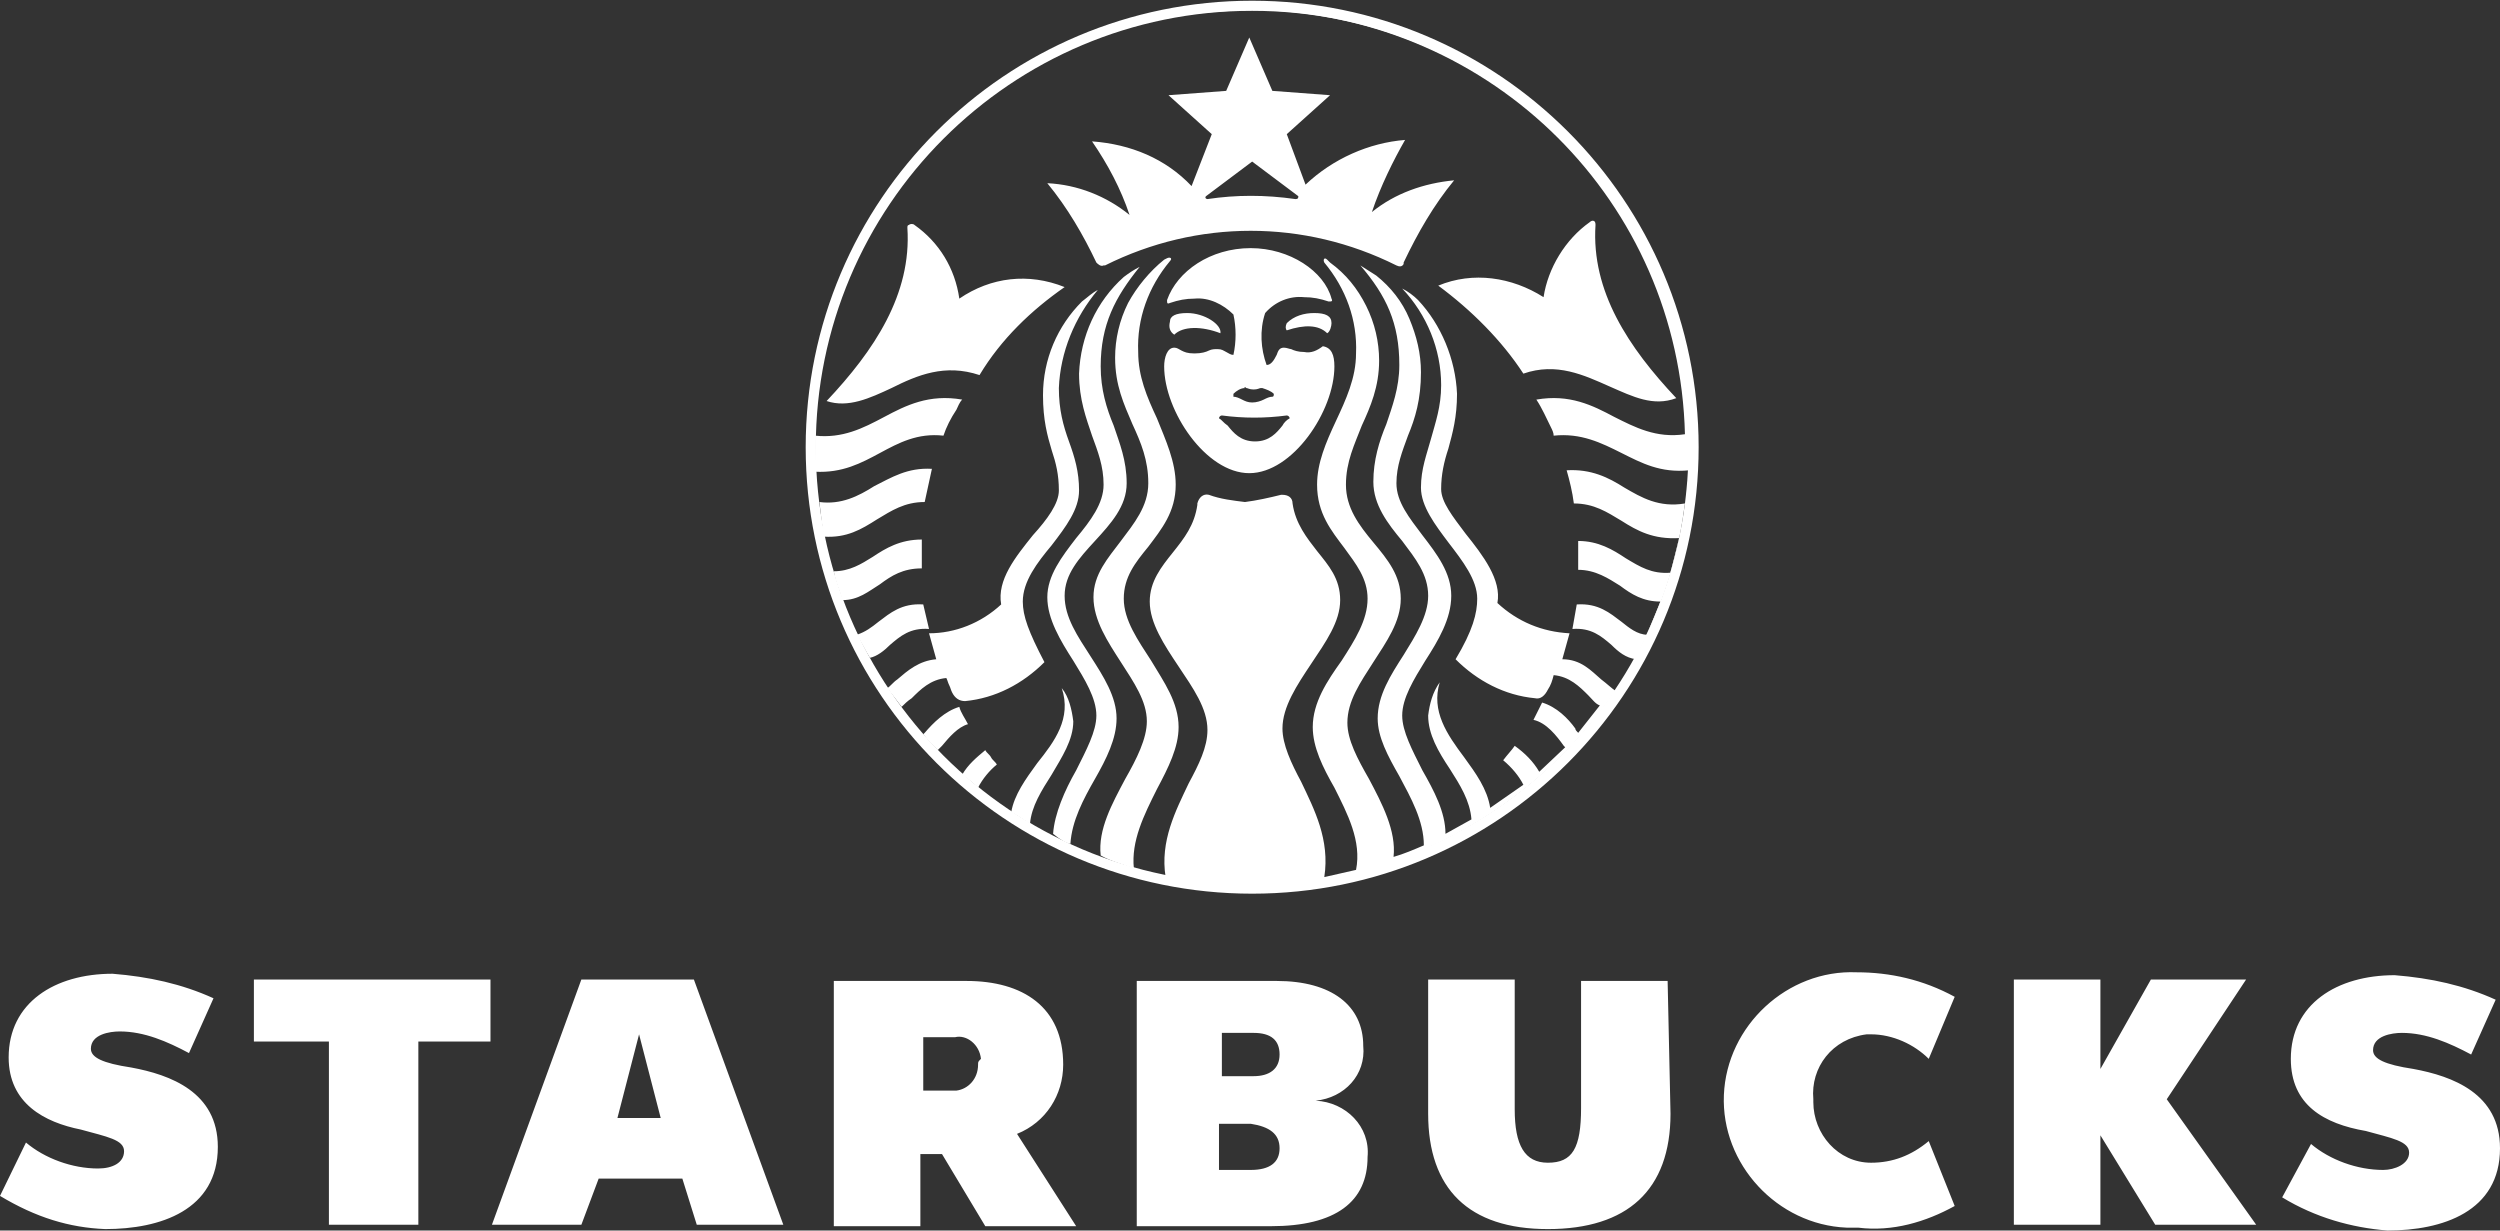
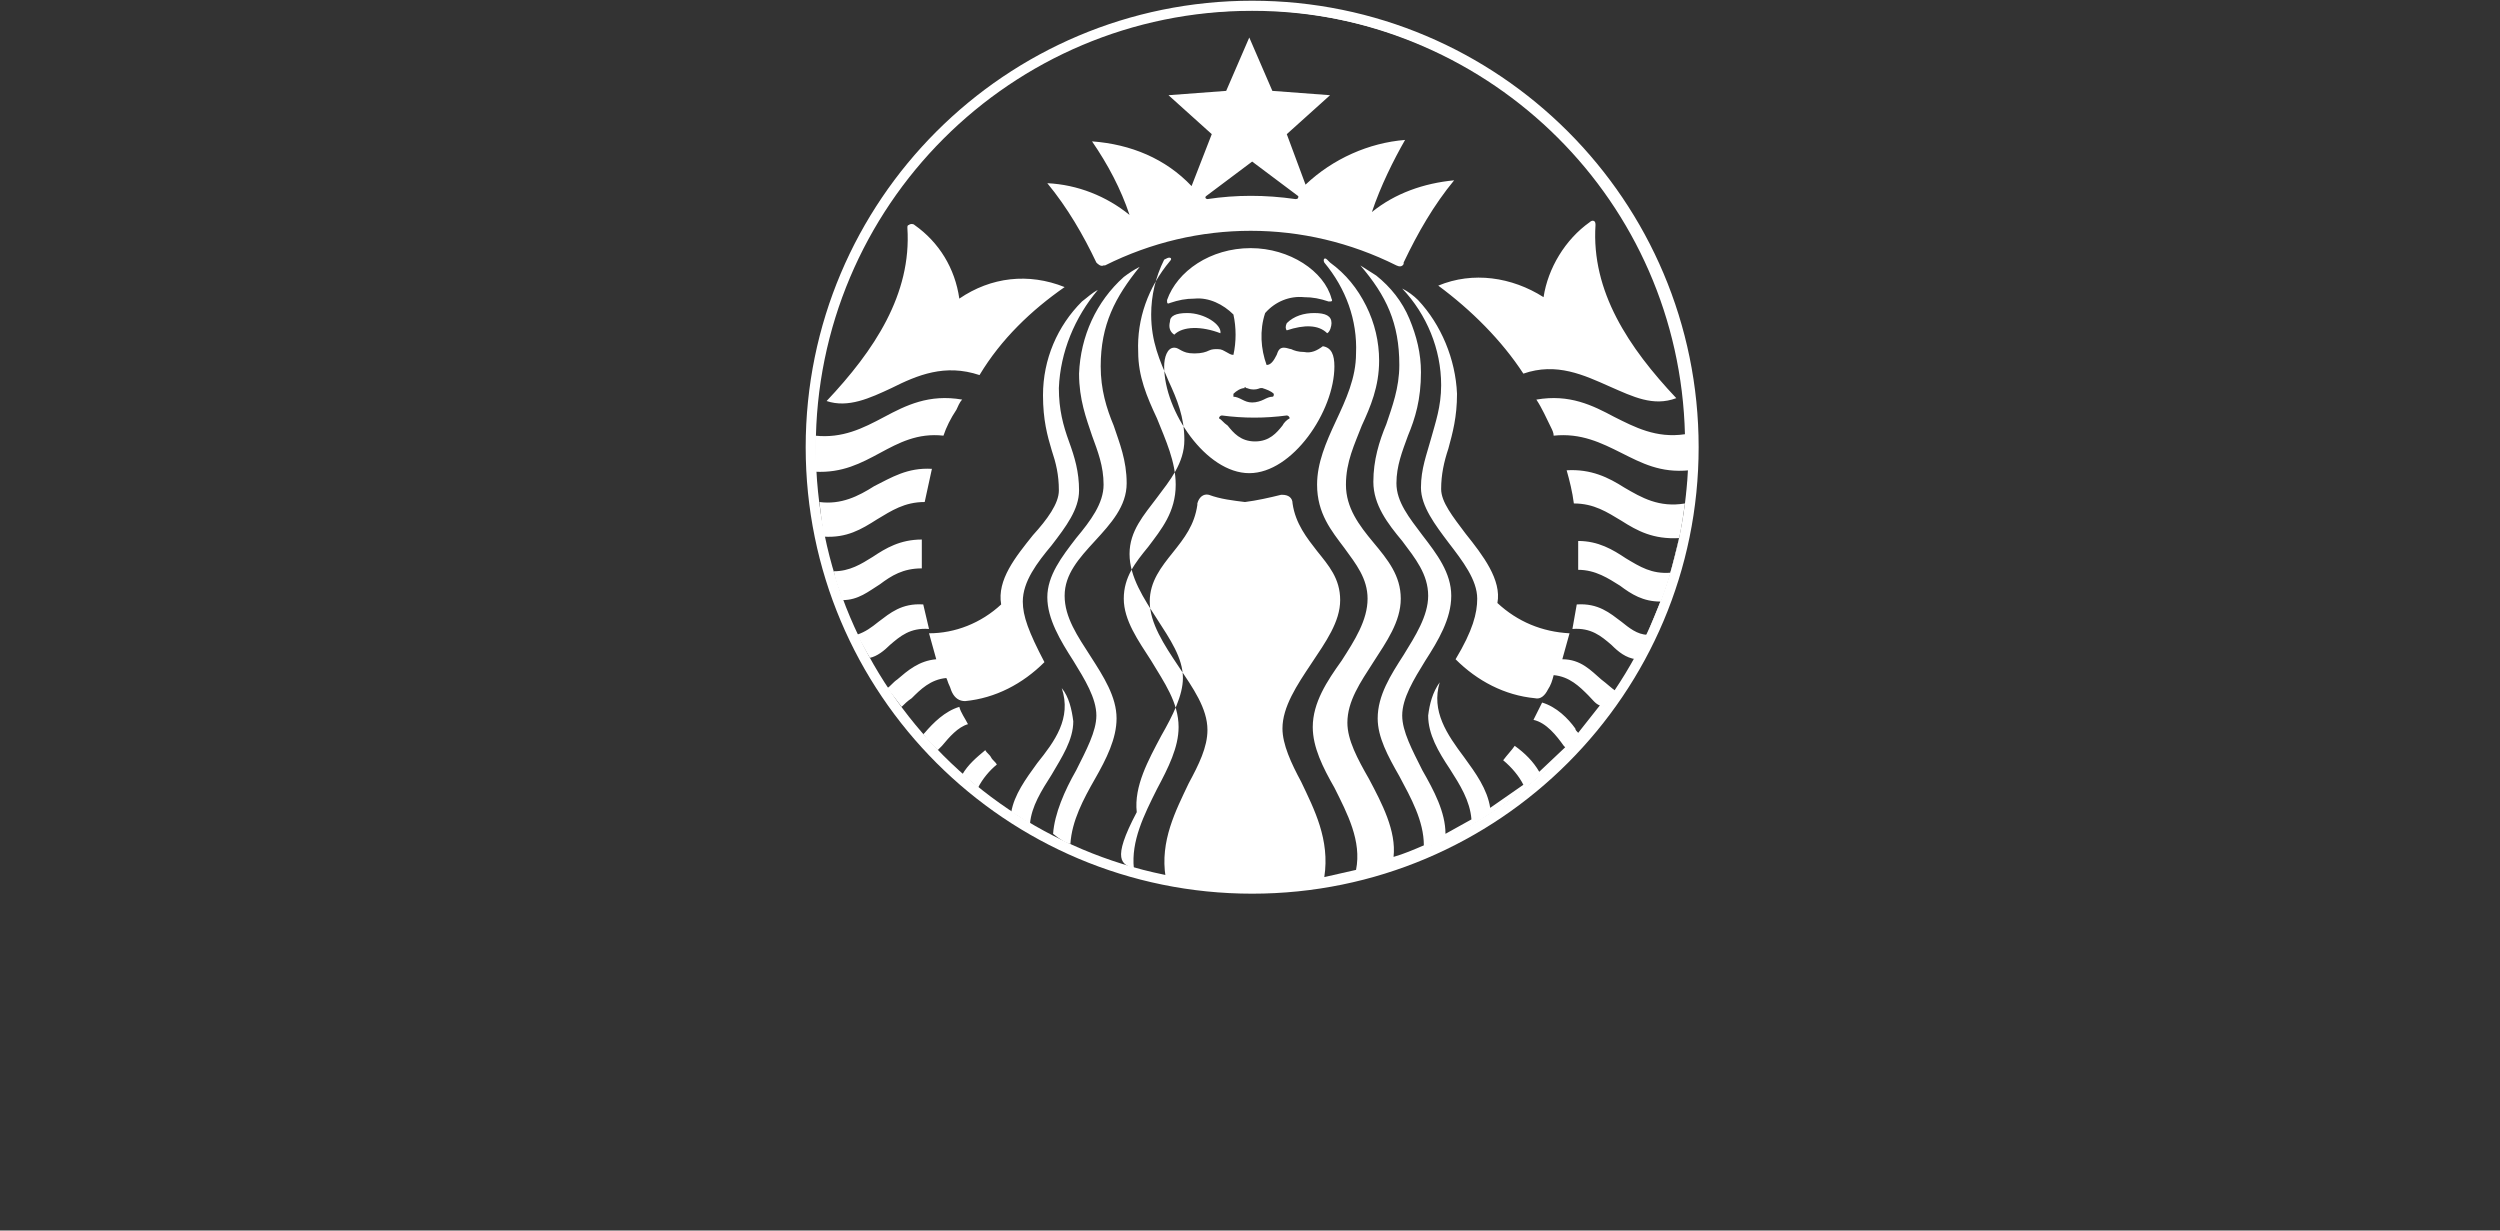
<svg xmlns="http://www.w3.org/2000/svg" version="1.1" id="Capa_1" x="0px" y="0px" viewBox="0 0 173.3 85.3" style="enable-background:new 0 0 173.3 85.3;" xml:space="preserve">
  <rect x="0" y="0" width="173.3" height="85.3" fill="#333333" stroke="none" />
  <style type="text/css">
	.st0{fill:#FFFFFF;}
	.st1{fill:none;stroke:#FFFFFF;stroke-width:0.7;}
	.st2{fill-rule:evenodd;clip-rule:evenodd;fill:#FFFFFF;}
</style>
-   <path class="st0" d="M115.8,77.2c0,5.3-3,8-8.5,8s-8.3-2.8-8.3-8v-9.3h6v9c0,2.5,0.7,3.7,2.3,3.7c1.7,0,2.3-1,2.3-3.8v-8.8h6  L115.8,77.2z M34,67.9v4.3h-5v12.7h-6.2V72.2h-5.2v-4.3H34z M44.3,71.7l-1.5,5.8h3L44.3,71.7z M48.3,84.9l-1-3.2h-5.8l-1.2,3.2h-6.2  l6.2-17h7.8l6.2,17H48.3z M135.5,83.6l-1.8-4.5c-1.2,1-2.5,1.5-4,1.5c-2.3,0-4-2-4-4.2v-0.2c-0.2-2.2,1.3-4.2,3.7-4.5h0.3  c1.5,0,3,0.7,4,1.7l1.8-4.3c-2.2-1.2-4.5-1.7-6.8-1.7c-4.8-0.2-9,3.7-9.2,8.5c-0.2,4.8,3.7,9,8.5,9.2h0.8  C131.2,85.4,133.5,84.7,135.5,83.6z M155.7,67.9l-5.5,8.3l6.2,8.7h-7l-3.8-6.2v6.2h-6v-17h6v6.2l3.5-6.2H155.7z M7.3,85.2  c3.8,0,7.8-1.3,7.8-5.7c0-3.8-3.3-5-6-5.5c-2-0.3-2.8-0.7-2.8-1.3c0-1,1.3-1.2,2-1.2c1.7,0,3.3,0.7,4.8,1.5l1.7-3.8  c-2.2-1-4.5-1.5-7-1.7c-4,0-7.2,2-7.2,5.8c0,3.2,2.5,4.5,5,5c1.8,0.5,3,0.7,3,1.5c0,0.8-0.8,1.2-1.8,1.2c-1.8,0-3.7-0.7-5-1.8  L0,82.9C2.5,84.4,4.8,85.1,7.3,85.2z M165.5,85.3c3.8,0,7.8-1.3,7.8-5.7c0-3.8-3.3-5-6-5.5c-2-0.3-2.8-0.7-2.8-1.3  c0-1,1.3-1.2,2-1.2c1.7,0,3.3,0.7,4.8,1.5l1.7-3.8c-2.2-1-4.5-1.5-7-1.7c-4,0-7.2,2-7.2,5.8c0,3.2,2.3,4.5,5.2,5  c1.8,0.5,3,0.7,3,1.5c0,0.8-1,1.2-1.8,1.2c-1.8,0-3.7-0.7-5-1.8l-2,3.7C160.5,84.4,163,85.1,165.5,85.3z M70.5,78.6  c2-0.8,3.2-2.7,3.2-4.8c0-4-2.8-5.8-6.7-5.8h-9.2v17h6v-5h1.5l3,5h6.3L70.5,78.6z M67.8,73.8c0,1-0.7,1.7-1.5,1.8H64v-3.7h2.2  c0.8-0.2,1.7,0.5,1.8,1.5C67.8,73.6,67.8,73.6,67.8,73.8z M91.2,76.3c2-0.2,3.5-1.8,3.3-3.8c0-2.8-2.2-4.5-6-4.5h-9.7v17h9.3  c4.5,0,6.7-1.7,6.7-4.8C95,78.1,93.3,76.4,91.2,76.3z M84.7,71.6h2.2c1.2,0,1.8,0.5,1.8,1.5s-0.7,1.5-1.8,1.5h-2.2V71.6z M88.7,79.6  c0,1-0.7,1.5-2,1.5h-2.2v-3.2h2.2C88,78.1,88.7,78.6,88.7,79.6z" />
  <path class="st1" d="M86.8,61.6c16.9,0,30.6-13.7,30.6-30.6c0-16.9-13.7-30.6-30.6-30.6S56.2,14.1,56.2,31  C56.2,47.9,69.9,61.6,86.8,61.6z" />
-   <path class="st2" d="M116.9,34.7c0.2-1.2,0.2-2.5,0.2-3.8c0-16.7-13.6-30.3-30.3-30.3c-2.2,0-4.3,0.2-6.3,0.7  c2.2-0.4,4.5-0.6,6.9-0.6c16.1,0.5,29,13.3,29.4,29.4c-2,0.3-3.5-0.5-4.9-1.2c-1.5-0.8-3.1-1.6-5.4-1.2c0.4,0.6,0.7,1.3,1,1.9  c0.1,0.2,0.2,0.4,0.2,0.6c1.9-0.2,3.3,0.5,4.7,1.2c1.4,0.7,2.7,1.4,4.7,1.2l0,0C117,33.4,116.9,34.1,116.9,34.7z M116.8,34.9  c-1.8,0.3-3-0.4-4.2-1.1c-1.1-0.7-2.3-1.3-4-1.2c0.2,0.7,0.4,1.5,0.5,2.3c1.4,0,2.3,0.6,3.3,1.2c1.1,0.7,2.2,1.3,4,1.2  c-0.2,0.8-0.4,1.6-0.6,2.4c-1.3,0.1-2.1-0.4-3.1-1c-0.9-0.6-1.9-1.2-3.3-1.2v2c1.2,0,2.1,0.6,2.9,1.1c0.8,0.6,1.6,1.1,2.8,1.1  l-0.9,2.2C115.6,41,116.4,38,116.8,34.9z M114.2,44c-0.7,0-1.3-0.5-1.8-0.9c-0.8-0.6-1.6-1.3-3.1-1.2l-0.3,1.7  c1.3-0.1,2,0.5,2.7,1.1c0.5,0.5,1,0.9,1.7,1C113.6,45.1,113.9,44.6,114.2,44z M112.5,47.1c-0.2,0.3-0.4,0.5-0.5,0.8  c-0.3-0.2-0.6-0.5-1-0.8c-0.7-0.6-1.4-1.4-2.7-1.4l0.5-1.8c-1.9-0.1-3.6-0.8-5-2.1c0.3-1.6-1-3.3-2.2-4.8c-0.9-1.2-1.7-2.2-1.7-3.1  c0-1,0.2-1.9,0.5-2.8c0.3-1.1,0.6-2.2,0.6-3.8c-0.1-2.4-1.1-4.8-2.7-6.5c-0.3-0.3-0.7-0.6-1.1-0.8c1.7,1.8,2.7,4.2,2.7,6.7  c0,1.5-0.4,2.6-0.7,3.7c-0.3,1.1-0.7,2.1-0.7,3.4c0,1.3,1,2.6,1.9,3.8c1,1.3,2,2.6,2,3.9c0,1-0.3,2.2-1.5,4.2  c1.5,1.5,3.4,2.5,5.5,2.7c0.4,0.1,0.7-0.2,0.9-0.6c0.2-0.3,0.3-0.6,0.4-1c1.1,0.1,1.8,0.8,2.4,1.4c0.3,0.3,0.5,0.6,0.8,0.7l-1.5,1.9  c-0.1-0.1-0.2-0.2-0.2-0.3c-0.5-0.7-1.3-1.5-2.3-1.8c-0.1,0.2-0.2,0.4-0.3,0.6c-0.1,0.2-0.2,0.4-0.3,0.6c0.9,0.2,1.6,1.1,2.1,1.8  c0,0,0.1,0.1,0.1,0.1l-1.8,1.7c-0.4-0.7-1-1.3-1.7-1.8c-0.2,0.3-0.5,0.6-0.8,1c0.6,0.5,1.1,1.1,1.4,1.7l-2.3,1.6  c-0.2-1.3-1-2.4-1.8-3.5c-1.2-1.6-2.3-3.2-1.7-5.2c-0.5,0.7-0.7,1.5-0.8,2.3c0,1.3,0.7,2.5,1.5,3.7c0.7,1.1,1.4,2.2,1.5,3.5l-1.8,1  c0-1.5-0.8-3-1.6-4.4c-0.7-1.4-1.4-2.7-1.4-3.8c0-1.2,0.8-2.5,1.6-3.8c0.9-1.4,1.8-2.9,1.8-4.5c0-1.6-1-2.9-2-4.2  c-0.9-1.2-1.8-2.3-1.8-3.6c0-1.2,0.4-2.2,0.8-3.3c0.5-1.2,0.9-2.5,0.9-4.4c0-1.3-0.3-2.5-0.8-3.7c-0.5-1.2-1.3-2.2-2.3-3l-1.1-0.7  c1.8,2.1,2.7,4,2.7,6.9c0,1.6-0.5,2.9-0.9,4.1c-0.5,1.2-0.9,2.5-0.9,4c0,1.6,1,2.9,2,4.1c0.9,1.2,1.8,2.3,1.8,3.8  c0,1.4-0.9,2.8-1.7,4.1c-0.9,1.4-1.8,2.8-1.8,4.4c0,1.3,0.7,2.6,1.5,4c0.8,1.5,1.7,3.1,1.7,4.8c-0.7,0.3-1.4,0.6-2.1,0.8  c0.2-1.8-0.8-3.7-1.7-5.4c-0.8-1.4-1.5-2.7-1.5-3.9c0-1.5,0.9-2.8,1.8-4.2c0.9-1.4,1.9-2.8,1.9-4.4c0-1.6-0.9-2.7-1.9-3.9  c-1-1.2-1.9-2.4-1.9-4c0-1.6,0.6-2.8,1.1-4.1c0.6-1.3,1.2-2.7,1.2-4.5c0-1.3-0.3-2.6-0.9-3.8c-0.6-1.2-1.4-2.2-2.5-3L92,18  c-0.2-0.2-0.3,0-0.2,0.2c1.5,1.8,2.3,4,2.2,6.3c0,1.7-0.7,3.2-1.4,4.7c-0.7,1.5-1.3,2.9-1.3,4.4c0,2,1,3.2,1.9,4.4  c0.8,1.1,1.6,2.1,1.6,3.5c0,1.5-0.9,2.9-1.8,4.3c-1,1.4-2,2.9-2,4.6c0,1.4,0.7,2.8,1.5,4.2c0.9,1.8,1.9,3.7,1.5,5.7l-2.2,0.5  c0.4-2.6-0.7-4.7-1.6-6.6c-0.7-1.3-1.3-2.6-1.3-3.7c0-1.5,1-3,2-4.5c1-1.5,2-2.9,2-4.4c0-1.5-0.8-2.4-1.6-3.4  c-0.7-0.9-1.5-1.9-1.7-3.3c0-0.4-0.3-0.6-0.7-0.6h-0.1c-0.8,0.2-1.7,0.4-2.5,0.5c-0.8-0.1-1.7-0.2-2.5-0.5c-0.4-0.1-0.7,0.2-0.8,0.6  v0.1c-0.2,1.4-0.9,2.3-1.7,3.3c-0.8,1-1.6,2-1.6,3.4c0,1.5,1,3,2,4.5c1,1.5,2,2.9,2,4.4c0,1.2-0.6,2.4-1.3,3.7c-0.9,1.9-2,4-1.6,6.5  c1.9,0.4,3.9,0.6,6,0.6C97.6,61.3,107.1,55.6,112.5,47.1z M78.6,60.2c-0.2-1.9,0.7-3.7,1.6-5.5c0.8-1.5,1.5-2.9,1.5-4.3  c0-1.7-1-3.1-1.9-4.6c-0.9-1.4-1.9-2.8-1.9-4.3c0-1.5,0.8-2.5,1.7-3.6c0.9-1.2,1.9-2.4,1.9-4.3c0-1.6-0.7-3.1-1.3-4.6  c-0.7-1.5-1.3-2.9-1.3-4.6c-0.1-2.3,0.7-4.5,2.2-6.3c0.2-0.2,0-0.3-0.2-0.2l-0.2,0.1c-1,0.8-1.9,1.9-2.5,3c-0.6,1.2-0.9,2.5-0.9,3.8  c0,1.9,0.6,3.2,1.2,4.6c0.6,1.3,1.1,2.5,1.1,4.1c0,1.6-1,2.8-1.9,4c-0.9,1.2-1.9,2.3-1.9,3.9c0,1.6,1,3.1,1.9,4.5  c0.9,1.4,1.8,2.7,1.8,4.1c0,1.2-0.7,2.6-1.5,4c-0.9,1.7-1.9,3.5-1.7,5.3C77,59.7,77.8,59.9,78.6,60.2z M74.2,58.5  c0.1-1.6,0.9-3.1,1.7-4.5c0.8-1.4,1.5-2.8,1.5-4.2c0-1.5-0.9-2.9-1.8-4.3c-0.9-1.4-1.8-2.7-1.8-4.2c0-1.5,1-2.6,2.1-3.8  c1.1-1.2,2.2-2.4,2.2-4c0-1.6-0.5-2.8-0.9-4c-0.5-1.2-0.9-2.5-0.9-4.1c0-2.9,1-4.8,2.7-6.9c-0.4,0.2-0.7,0.4-1.1,0.7  c-1.9,1.7-3,4.1-3.1,6.7c0,1.8,0.5,3.1,0.9,4.3c0.4,1.1,0.8,2.1,0.8,3.4c0,1.3-0.9,2.5-1.9,3.7c-1,1.3-2,2.6-2,4.1  c0,1.5,0.9,3,1.8,4.4c0.8,1.3,1.6,2.6,1.6,3.8c0,1.1-0.7,2.4-1.4,3.8c-0.8,1.4-1.5,3-1.6,4.4C73.5,58.2,73.8,58.4,74.2,58.5z   M71.4,57.1c0.1-1.2,0.8-2.3,1.5-3.4c0.7-1.2,1.5-2.4,1.5-3.7c-0.1-0.8-0.3-1.7-0.8-2.3c0.7,2.1-0.5,3.7-1.7,5.2  c-0.8,1.1-1.6,2.2-1.8,3.4C70.5,56.5,70.9,56.8,71.4,57.1z M67.8,54.6c0.3-0.6,0.8-1.2,1.3-1.6c-0.1-0.2-0.3-0.3-0.4-0.5  c-0.1-0.2-0.3-0.3-0.4-0.5c-0.6,0.5-1.2,1-1.6,1.7C67.1,54,67.5,54.3,67.8,54.6z M65,52c0.1-0.1,0.2-0.2,0.3-0.3  c0.5-0.6,1.1-1.3,1.8-1.5c-0.2-0.4-0.5-0.8-0.6-1.2c-1,0.3-1.8,1.1-2.4,1.8c0,0-0.1,0.1-0.1,0.1C64.3,51.3,64.6,51.6,65,52z   M62.5,49c0.2-0.2,0.4-0.4,0.7-0.6c0.6-0.6,1.3-1.3,2.4-1.4c0.1,0.2,0.1,0.3,0.2,0.5c0.1,0.2,0.1,0.3,0.2,0.5  c0.2,0.4,0.5,0.6,0.9,0.6c2.1-0.2,4-1.2,5.5-2.7c-1.1-2.1-1.5-3.2-1.5-4.2c0-1.4,1-2.7,2-3.9c1-1.3,1.9-2.5,1.9-3.8  c0-1.3-0.3-2.3-0.7-3.4c-0.4-1.1-0.7-2.2-0.7-3.7c0.1-2.5,1.1-4.9,2.7-6.8c-0.4,0.2-0.7,0.5-1.1,0.8c-1.7,1.7-2.7,4-2.7,6.5  c0,1.7,0.3,2.8,0.6,3.8c0.3,0.9,0.5,1.7,0.5,2.8c0,0.9-0.8,2-1.8,3.1c-1.2,1.5-2.5,3.1-2.2,4.8c-1.4,1.3-3.2,2-5,2l0.5,1.8  c-1.2,0.1-2,0.8-2.7,1.4c-0.3,0.2-0.5,0.5-0.7,0.6C61.9,48.2,62.2,48.6,62.5,49z M60.3,45.6c0.5-0.1,1-0.5,1.4-0.9  c0.7-0.6,1.4-1.2,2.7-1.1L64,41.9c-1.5-0.1-2.3,0.6-3.1,1.2c-0.5,0.4-0.9,0.7-1.5,0.9C59.7,44.5,60,45.1,60.3,45.6z M58.4,41.6  c1.1,0,1.8-0.6,2.6-1.1c0.8-0.6,1.6-1.1,2.9-1.1v-2c-1.5,0-2.5,0.6-3.4,1.2c-0.8,0.5-1.6,1-2.7,1C57.9,40.3,58.2,40.9,58.4,41.6z   M57.1,37.2c1.6,0.1,2.6-0.5,3.7-1.2c1-0.6,1.9-1.2,3.3-1.2l0.5-2.3c-1.7-0.1-2.8,0.6-4,1.2c-1.1,0.7-2.3,1.3-3.8,1.1  C56.9,35.7,57,36.4,57.1,37.2z M56.5,30.2c0,0.3,0,0.5,0,0.8c0,0.6,0,1.2,0,1.7c1.9,0.1,3.2-0.6,4.5-1.3c1.3-0.7,2.6-1.4,4.4-1.2  c0.2-0.6,0.5-1.2,0.9-1.8c0.1-0.2,0.2-0.5,0.4-0.7c-2.3-0.4-3.9,0.4-5.4,1.2C59.8,29.7,58.4,30.4,56.5,30.2z M83.7,13.8  c2-0.3,4-0.3,6.1,0h0c0.2,0,0.2-0.1,0.2-0.2l-3.2-2.4l-3.2,2.4C83.5,13.7,83.6,13.8,83.7,13.8z M84.5,29c0-0.1,0.1-0.2,0.2-0.2  c1.5,0.2,3,0.2,4.5,0c0.1,0,0.2,0.1,0.2,0.2c-0.2,0.1-0.4,0.3-0.5,0.5c-0.4,0.5-0.9,1.1-1.9,1.1c-1,0-1.5-0.6-1.9-1.1  C84.8,29.3,84.7,29.1,84.5,29z M86.4,26.9c0.1,0,0.2,0.1,0.5,0.1c0.3,0,0.4-0.1,0.5-0.1c0,0,0.1,0,0.1,0c0.3,0.1,0.6,0.2,0.8,0.4  c0,0.1,0,0.2-0.1,0.2c-0.2,0-0.4,0.1-0.6,0.2c-0.2,0.1-0.5,0.2-0.8,0.2c-0.3,0-0.5-0.1-0.7-0.2c-0.2-0.1-0.4-0.2-0.6-0.2  c0,0,0-0.1,0-0.1c0,0,0-0.1,0-0.1c0.2-0.2,0.5-0.4,0.8-0.4C86.2,26.8,86.3,26.8,86.4,26.9z M66.5,20.7c2.2-1.5,4.8-1.8,7.3-0.8h0  c-2.3,1.6-4.4,3.6-5.9,6.1c-2.4-0.8-4.3,0-6.1,0.9c-1.5,0.7-3,1.4-4.5,0.9c3.3-3.5,5.9-7.4,5.6-12c0-0.1,0-0.2,0.1-0.2  c0.1-0.1,0.3-0.1,0.4,0C65.1,16.8,66.2,18.6,66.5,20.7z M80.9,20.8c0.7-2,3-3.6,5.8-3.6l0,0c2.7,0,5.1,1.6,5.6,3.5  c0.1,0.2,0,0.2-0.2,0.2c-0.6-0.2-1.1-0.3-1.7-0.3c-1-0.1-2,0.3-2.7,1.1c-0.4,1.2-0.3,2.5,0.1,3.6c0.3,0,0.5-0.3,0.7-0.7  c0.1-0.3,0.2-0.5,0.5-0.5c0.2,0,0.4,0.1,0.5,0.1c0.2,0.1,0.5,0.2,0.9,0.2c0.5,0.1,0.9-0.1,1.3-0.4c0.6,0.1,0.8,0.6,0.8,1.4  c0,3.1-2.9,7.4-5.9,7.4c-3,0-5.9-4.3-5.9-7.4c0-0.6,0.2-1.3,0.7-1.3c0.2,0,0.3,0.1,0.5,0.2c0.2,0.1,0.4,0.2,0.9,0.2  c0.5,0,0.8-0.1,1-0.2c0.2-0.1,0.4-0.1,0.6-0.1c0.3,0,0.4,0.1,0.6,0.2c0.2,0.1,0.3,0.2,0.5,0.2c0.2-0.9,0.2-1.9,0-2.8  c-0.7-0.7-1.7-1.2-2.7-1.1c-0.6,0-1.1,0.1-1.7,0.3C80.9,21.1,80.9,21,80.9,20.8z M89.2,22.4c0.5-0.5,1.2-0.7,1.9-0.7v0  c0.8,0,1.2,0.2,1.2,0.7c0,0.2-0.1,0.6-0.3,0.7c-0.6-0.6-1.6-0.6-2.8-0.2C89.1,22.8,89.1,22.6,89.2,22.4z M81.4,23.2  c0.6-0.6,1.9-0.6,3.2-0.1c0.1-0.6-1.1-1.4-2.3-1.4c-0.8,0-1.2,0.2-1.2,0.6C81,22.7,81.1,23,81.4,23.2z M95.1,14.7  c1.6-1.3,3.6-2,5.7-2.2l0,0c-1.4,1.7-2.5,3.6-3.5,5.7v0.1c-0.1,0.2-0.3,0.2-0.5,0.1c-6.4-3.2-13.8-3.2-20.2,0h-0.1  c-0.2,0.1-0.4-0.1-0.5-0.2c-0.9-1.9-2-3.8-3.4-5.5c2.1,0.1,4.1,0.9,5.7,2.2c-0.6-1.8-1.5-3.5-2.6-5.1c2.7,0.2,5.1,1.2,6.9,3.1  l1.4-3.6l-3-2.7l4-0.3l1.6-3.7l1.6,3.7l4,0.3l-3,2.7l1.3,3.5c1.9-1.8,4.4-2.9,6.9-3.1C96.6,11.1,95.7,12.9,95.1,14.7z M111.6,26.8  c-1.8-0.8-3.7-1.7-6-0.9l0,0c-1.5-2.3-3.6-4.4-5.9-6.1c2.4-1,5.1-0.6,7.3,0.8c0.3-2,1.5-4,3.2-5.2c0.1-0.1,0.2-0.1,0.2-0.1  c0.2,0,0.2,0.2,0.2,0.3c-0.3,4.6,2.3,8.5,5.6,12C114.6,28.2,113.2,27.5,111.6,26.8z" />
+   <path class="st2" d="M116.9,34.7c0.2-1.2,0.2-2.5,0.2-3.8c0-16.7-13.6-30.3-30.3-30.3c-2.2,0-4.3,0.2-6.3,0.7  c2.2-0.4,4.5-0.6,6.9-0.6c16.1,0.5,29,13.3,29.4,29.4c-2,0.3-3.5-0.5-4.9-1.2c-1.5-0.8-3.1-1.6-5.4-1.2c0.4,0.6,0.7,1.3,1,1.9  c0.1,0.2,0.2,0.4,0.2,0.6c1.9-0.2,3.3,0.5,4.7,1.2c1.4,0.7,2.7,1.4,4.7,1.2l0,0C117,33.4,116.9,34.1,116.9,34.7z M116.8,34.9  c-1.8,0.3-3-0.4-4.2-1.1c-1.1-0.7-2.3-1.3-4-1.2c0.2,0.7,0.4,1.5,0.5,2.3c1.4,0,2.3,0.6,3.3,1.2c1.1,0.7,2.2,1.3,4,1.2  c-0.2,0.8-0.4,1.6-0.6,2.4c-1.3,0.1-2.1-0.4-3.1-1c-0.9-0.6-1.9-1.2-3.3-1.2v2c1.2,0,2.1,0.6,2.9,1.1c0.8,0.6,1.6,1.1,2.8,1.1  l-0.9,2.2C115.6,41,116.4,38,116.8,34.9z M114.2,44c-0.7,0-1.3-0.5-1.8-0.9c-0.8-0.6-1.6-1.3-3.1-1.2l-0.3,1.7  c1.3-0.1,2,0.5,2.7,1.1c0.5,0.5,1,0.9,1.7,1C113.6,45.1,113.9,44.6,114.2,44z M112.5,47.1c-0.2,0.3-0.4,0.5-0.5,0.8  c-0.3-0.2-0.6-0.5-1-0.8c-0.7-0.6-1.4-1.4-2.7-1.4l0.5-1.8c-1.9-0.1-3.6-0.8-5-2.1c0.3-1.6-1-3.3-2.2-4.8c-0.9-1.2-1.7-2.2-1.7-3.1  c0-1,0.2-1.9,0.5-2.8c0.3-1.1,0.6-2.2,0.6-3.8c-0.1-2.4-1.1-4.8-2.7-6.5c-0.3-0.3-0.7-0.6-1.1-0.8c1.7,1.8,2.7,4.2,2.7,6.7  c0,1.5-0.4,2.6-0.7,3.7c-0.3,1.1-0.7,2.1-0.7,3.4c0,1.3,1,2.6,1.9,3.8c1,1.3,2,2.6,2,3.9c0,1-0.3,2.2-1.5,4.2  c1.5,1.5,3.4,2.5,5.5,2.7c0.4,0.1,0.7-0.2,0.9-0.6c0.2-0.3,0.3-0.6,0.4-1c1.1,0.1,1.8,0.8,2.4,1.4c0.3,0.3,0.5,0.6,0.8,0.7l-1.5,1.9  c-0.1-0.1-0.2-0.2-0.2-0.3c-0.5-0.7-1.3-1.5-2.3-1.8c-0.1,0.2-0.2,0.4-0.3,0.6c-0.1,0.2-0.2,0.4-0.3,0.6c0.9,0.2,1.6,1.1,2.1,1.8  c0,0,0.1,0.1,0.1,0.1l-1.8,1.7c-0.4-0.7-1-1.3-1.7-1.8c-0.2,0.3-0.5,0.6-0.8,1c0.6,0.5,1.1,1.1,1.4,1.7l-2.3,1.6  c-0.2-1.3-1-2.4-1.8-3.5c-1.2-1.6-2.3-3.2-1.7-5.2c-0.5,0.7-0.7,1.5-0.8,2.3c0,1.3,0.7,2.5,1.5,3.7c0.7,1.1,1.4,2.2,1.5,3.5l-1.8,1  c0-1.5-0.8-3-1.6-4.4c-0.7-1.4-1.4-2.7-1.4-3.8c0-1.2,0.8-2.5,1.6-3.8c0.9-1.4,1.8-2.9,1.8-4.5c0-1.6-1-2.9-2-4.2  c-0.9-1.2-1.8-2.3-1.8-3.6c0-1.2,0.4-2.2,0.8-3.3c0.5-1.2,0.9-2.5,0.9-4.4c0-1.3-0.3-2.5-0.8-3.7c-0.5-1.2-1.3-2.2-2.3-3l-1.1-0.7  c1.8,2.1,2.7,4,2.7,6.9c0,1.6-0.5,2.9-0.9,4.1c-0.5,1.2-0.9,2.5-0.9,4c0,1.6,1,2.9,2,4.1c0.9,1.2,1.8,2.3,1.8,3.8  c0,1.4-0.9,2.8-1.7,4.1c-0.9,1.4-1.8,2.8-1.8,4.4c0,1.3,0.7,2.6,1.5,4c0.8,1.5,1.7,3.1,1.7,4.8c-0.7,0.3-1.4,0.6-2.1,0.8  c0.2-1.8-0.8-3.7-1.7-5.4c-0.8-1.4-1.5-2.7-1.5-3.9c0-1.5,0.9-2.8,1.8-4.2c0.9-1.4,1.9-2.8,1.9-4.4c0-1.6-0.9-2.7-1.9-3.9  c-1-1.2-1.9-2.4-1.9-4c0-1.6,0.6-2.8,1.1-4.1c0.6-1.3,1.2-2.7,1.2-4.5c0-1.3-0.3-2.6-0.9-3.8c-0.6-1.2-1.4-2.2-2.5-3L92,18  c-0.2-0.2-0.3,0-0.2,0.2c1.5,1.8,2.3,4,2.2,6.3c0,1.7-0.7,3.2-1.4,4.7c-0.7,1.5-1.3,2.9-1.3,4.4c0,2,1,3.2,1.9,4.4  c0.8,1.1,1.6,2.1,1.6,3.5c0,1.5-0.9,2.9-1.8,4.3c-1,1.4-2,2.9-2,4.6c0,1.4,0.7,2.8,1.5,4.2c0.9,1.8,1.9,3.7,1.5,5.7l-2.2,0.5  c0.4-2.6-0.7-4.7-1.6-6.6c-0.7-1.3-1.3-2.6-1.3-3.7c0-1.5,1-3,2-4.5c1-1.5,2-2.9,2-4.4c0-1.5-0.8-2.4-1.6-3.4  c-0.7-0.9-1.5-1.9-1.7-3.3c0-0.4-0.3-0.6-0.7-0.6h-0.1c-0.8,0.2-1.7,0.4-2.5,0.5c-0.8-0.1-1.7-0.2-2.5-0.5c-0.4-0.1-0.7,0.2-0.8,0.6  v0.1c-0.2,1.4-0.9,2.3-1.7,3.3c-0.8,1-1.6,2-1.6,3.4c0,1.5,1,3,2,4.5c1,1.5,2,2.9,2,4.4c0,1.2-0.6,2.4-1.3,3.7c-0.9,1.9-2,4-1.6,6.5  c1.9,0.4,3.9,0.6,6,0.6C97.6,61.3,107.1,55.6,112.5,47.1z M78.6,60.2c-0.2-1.9,0.7-3.7,1.6-5.5c0.8-1.5,1.5-2.9,1.5-4.3  c0-1.7-1-3.1-1.9-4.6c-0.9-1.4-1.9-2.8-1.9-4.3c0-1.5,0.8-2.5,1.7-3.6c0.9-1.2,1.9-2.4,1.9-4.3c0-1.6-0.7-3.1-1.3-4.6  c-0.7-1.5-1.3-2.9-1.3-4.6c-0.1-2.3,0.7-4.5,2.2-6.3c0.2-0.2,0-0.3-0.2-0.2l-0.2,0.1c-0.6,1.2-0.9,2.5-0.9,3.8  c0,1.9,0.6,3.2,1.2,4.6c0.6,1.3,1.1,2.5,1.1,4.1c0,1.6-1,2.8-1.9,4c-0.9,1.2-1.9,2.3-1.9,3.9c0,1.6,1,3.1,1.9,4.5  c0.9,1.4,1.8,2.7,1.8,4.1c0,1.2-0.7,2.6-1.5,4c-0.9,1.7-1.9,3.5-1.7,5.3C77,59.7,77.8,59.9,78.6,60.2z M74.2,58.5  c0.1-1.6,0.9-3.1,1.7-4.5c0.8-1.4,1.5-2.8,1.5-4.2c0-1.5-0.9-2.9-1.8-4.3c-0.9-1.4-1.8-2.7-1.8-4.2c0-1.5,1-2.6,2.1-3.8  c1.1-1.2,2.2-2.4,2.2-4c0-1.6-0.5-2.8-0.9-4c-0.5-1.2-0.9-2.5-0.9-4.1c0-2.9,1-4.8,2.7-6.9c-0.4,0.2-0.7,0.4-1.1,0.7  c-1.9,1.7-3,4.1-3.1,6.7c0,1.8,0.5,3.1,0.9,4.3c0.4,1.1,0.8,2.1,0.8,3.4c0,1.3-0.9,2.5-1.9,3.7c-1,1.3-2,2.6-2,4.1  c0,1.5,0.9,3,1.8,4.4c0.8,1.3,1.6,2.6,1.6,3.8c0,1.1-0.7,2.4-1.4,3.8c-0.8,1.4-1.5,3-1.6,4.4C73.5,58.2,73.8,58.4,74.2,58.5z   M71.4,57.1c0.1-1.2,0.8-2.3,1.5-3.4c0.7-1.2,1.5-2.4,1.5-3.7c-0.1-0.8-0.3-1.7-0.8-2.3c0.7,2.1-0.5,3.7-1.7,5.2  c-0.8,1.1-1.6,2.2-1.8,3.4C70.5,56.5,70.9,56.8,71.4,57.1z M67.8,54.6c0.3-0.6,0.8-1.2,1.3-1.6c-0.1-0.2-0.3-0.3-0.4-0.5  c-0.1-0.2-0.3-0.3-0.4-0.5c-0.6,0.5-1.2,1-1.6,1.7C67.1,54,67.5,54.3,67.8,54.6z M65,52c0.1-0.1,0.2-0.2,0.3-0.3  c0.5-0.6,1.1-1.3,1.8-1.5c-0.2-0.4-0.5-0.8-0.6-1.2c-1,0.3-1.8,1.1-2.4,1.8c0,0-0.1,0.1-0.1,0.1C64.3,51.3,64.6,51.6,65,52z   M62.5,49c0.2-0.2,0.4-0.4,0.7-0.6c0.6-0.6,1.3-1.3,2.4-1.4c0.1,0.2,0.1,0.3,0.2,0.5c0.1,0.2,0.1,0.3,0.2,0.5  c0.2,0.4,0.5,0.6,0.9,0.6c2.1-0.2,4-1.2,5.5-2.7c-1.1-2.1-1.5-3.2-1.5-4.2c0-1.4,1-2.7,2-3.9c1-1.3,1.9-2.5,1.9-3.8  c0-1.3-0.3-2.3-0.7-3.4c-0.4-1.1-0.7-2.2-0.7-3.7c0.1-2.5,1.1-4.9,2.7-6.8c-0.4,0.2-0.7,0.5-1.1,0.8c-1.7,1.7-2.7,4-2.7,6.5  c0,1.7,0.3,2.8,0.6,3.8c0.3,0.9,0.5,1.7,0.5,2.8c0,0.9-0.8,2-1.8,3.1c-1.2,1.5-2.5,3.1-2.2,4.8c-1.4,1.3-3.2,2-5,2l0.5,1.8  c-1.2,0.1-2,0.8-2.7,1.4c-0.3,0.2-0.5,0.5-0.7,0.6C61.9,48.2,62.2,48.6,62.5,49z M60.3,45.6c0.5-0.1,1-0.5,1.4-0.9  c0.7-0.6,1.4-1.2,2.7-1.1L64,41.9c-1.5-0.1-2.3,0.6-3.1,1.2c-0.5,0.4-0.9,0.7-1.5,0.9C59.7,44.5,60,45.1,60.3,45.6z M58.4,41.6  c1.1,0,1.8-0.6,2.6-1.1c0.8-0.6,1.6-1.1,2.9-1.1v-2c-1.5,0-2.5,0.6-3.4,1.2c-0.8,0.5-1.6,1-2.7,1C57.9,40.3,58.2,40.9,58.4,41.6z   M57.1,37.2c1.6,0.1,2.6-0.5,3.7-1.2c1-0.6,1.9-1.2,3.3-1.2l0.5-2.3c-1.7-0.1-2.8,0.6-4,1.2c-1.1,0.7-2.3,1.3-3.8,1.1  C56.9,35.7,57,36.4,57.1,37.2z M56.5,30.2c0,0.3,0,0.5,0,0.8c0,0.6,0,1.2,0,1.7c1.9,0.1,3.2-0.6,4.5-1.3c1.3-0.7,2.6-1.4,4.4-1.2  c0.2-0.6,0.5-1.2,0.9-1.8c0.1-0.2,0.2-0.5,0.4-0.7c-2.3-0.4-3.9,0.4-5.4,1.2C59.8,29.7,58.4,30.4,56.5,30.2z M83.7,13.8  c2-0.3,4-0.3,6.1,0h0c0.2,0,0.2-0.1,0.2-0.2l-3.2-2.4l-3.2,2.4C83.5,13.7,83.6,13.8,83.7,13.8z M84.5,29c0-0.1,0.1-0.2,0.2-0.2  c1.5,0.2,3,0.2,4.5,0c0.1,0,0.2,0.1,0.2,0.2c-0.2,0.1-0.4,0.3-0.5,0.5c-0.4,0.5-0.9,1.1-1.9,1.1c-1,0-1.5-0.6-1.9-1.1  C84.8,29.3,84.7,29.1,84.5,29z M86.4,26.9c0.1,0,0.2,0.1,0.5,0.1c0.3,0,0.4-0.1,0.5-0.1c0,0,0.1,0,0.1,0c0.3,0.1,0.6,0.2,0.8,0.4  c0,0.1,0,0.2-0.1,0.2c-0.2,0-0.4,0.1-0.6,0.2c-0.2,0.1-0.5,0.2-0.8,0.2c-0.3,0-0.5-0.1-0.7-0.2c-0.2-0.1-0.4-0.2-0.6-0.2  c0,0,0-0.1,0-0.1c0,0,0-0.1,0-0.1c0.2-0.2,0.5-0.4,0.8-0.4C86.2,26.8,86.3,26.8,86.4,26.9z M66.5,20.7c2.2-1.5,4.8-1.8,7.3-0.8h0  c-2.3,1.6-4.4,3.6-5.9,6.1c-2.4-0.8-4.3,0-6.1,0.9c-1.5,0.7-3,1.4-4.5,0.9c3.3-3.5,5.9-7.4,5.6-12c0-0.1,0-0.2,0.1-0.2  c0.1-0.1,0.3-0.1,0.4,0C65.1,16.8,66.2,18.6,66.5,20.7z M80.9,20.8c0.7-2,3-3.6,5.8-3.6l0,0c2.7,0,5.1,1.6,5.6,3.5  c0.1,0.2,0,0.2-0.2,0.2c-0.6-0.2-1.1-0.3-1.7-0.3c-1-0.1-2,0.3-2.7,1.1c-0.4,1.2-0.3,2.5,0.1,3.6c0.3,0,0.5-0.3,0.7-0.7  c0.1-0.3,0.2-0.5,0.5-0.5c0.2,0,0.4,0.1,0.5,0.1c0.2,0.1,0.5,0.2,0.9,0.2c0.5,0.1,0.9-0.1,1.3-0.4c0.6,0.1,0.8,0.6,0.8,1.4  c0,3.1-2.9,7.4-5.9,7.4c-3,0-5.9-4.3-5.9-7.4c0-0.6,0.2-1.3,0.7-1.3c0.2,0,0.3,0.1,0.5,0.2c0.2,0.1,0.4,0.2,0.9,0.2  c0.5,0,0.8-0.1,1-0.2c0.2-0.1,0.4-0.1,0.6-0.1c0.3,0,0.4,0.1,0.6,0.2c0.2,0.1,0.3,0.2,0.5,0.2c0.2-0.9,0.2-1.9,0-2.8  c-0.7-0.7-1.7-1.2-2.7-1.1c-0.6,0-1.1,0.1-1.7,0.3C80.9,21.1,80.9,21,80.9,20.8z M89.2,22.4c0.5-0.5,1.2-0.7,1.9-0.7v0  c0.8,0,1.2,0.2,1.2,0.7c0,0.2-0.1,0.6-0.3,0.7c-0.6-0.6-1.6-0.6-2.8-0.2C89.1,22.8,89.1,22.6,89.2,22.4z M81.4,23.2  c0.6-0.6,1.9-0.6,3.2-0.1c0.1-0.6-1.1-1.4-2.3-1.4c-0.8,0-1.2,0.2-1.2,0.6C81,22.7,81.1,23,81.4,23.2z M95.1,14.7  c1.6-1.3,3.6-2,5.7-2.2l0,0c-1.4,1.7-2.5,3.6-3.5,5.7v0.1c-0.1,0.2-0.3,0.2-0.5,0.1c-6.4-3.2-13.8-3.2-20.2,0h-0.1  c-0.2,0.1-0.4-0.1-0.5-0.2c-0.9-1.9-2-3.8-3.4-5.5c2.1,0.1,4.1,0.9,5.7,2.2c-0.6-1.8-1.5-3.5-2.6-5.1c2.7,0.2,5.1,1.2,6.9,3.1  l1.4-3.6l-3-2.7l4-0.3l1.6-3.7l1.6,3.7l4,0.3l-3,2.7l1.3,3.5c1.9-1.8,4.4-2.9,6.9-3.1C96.6,11.1,95.7,12.9,95.1,14.7z M111.6,26.8  c-1.8-0.8-3.7-1.7-6-0.9l0,0c-1.5-2.3-3.6-4.4-5.9-6.1c2.4-1,5.1-0.6,7.3,0.8c0.3-2,1.5-4,3.2-5.2c0.1-0.1,0.2-0.1,0.2-0.1  c0.2,0,0.2,0.2,0.2,0.3c-0.3,4.6,2.3,8.5,5.6,12C114.6,28.2,113.2,27.5,111.6,26.8z" />
</svg>